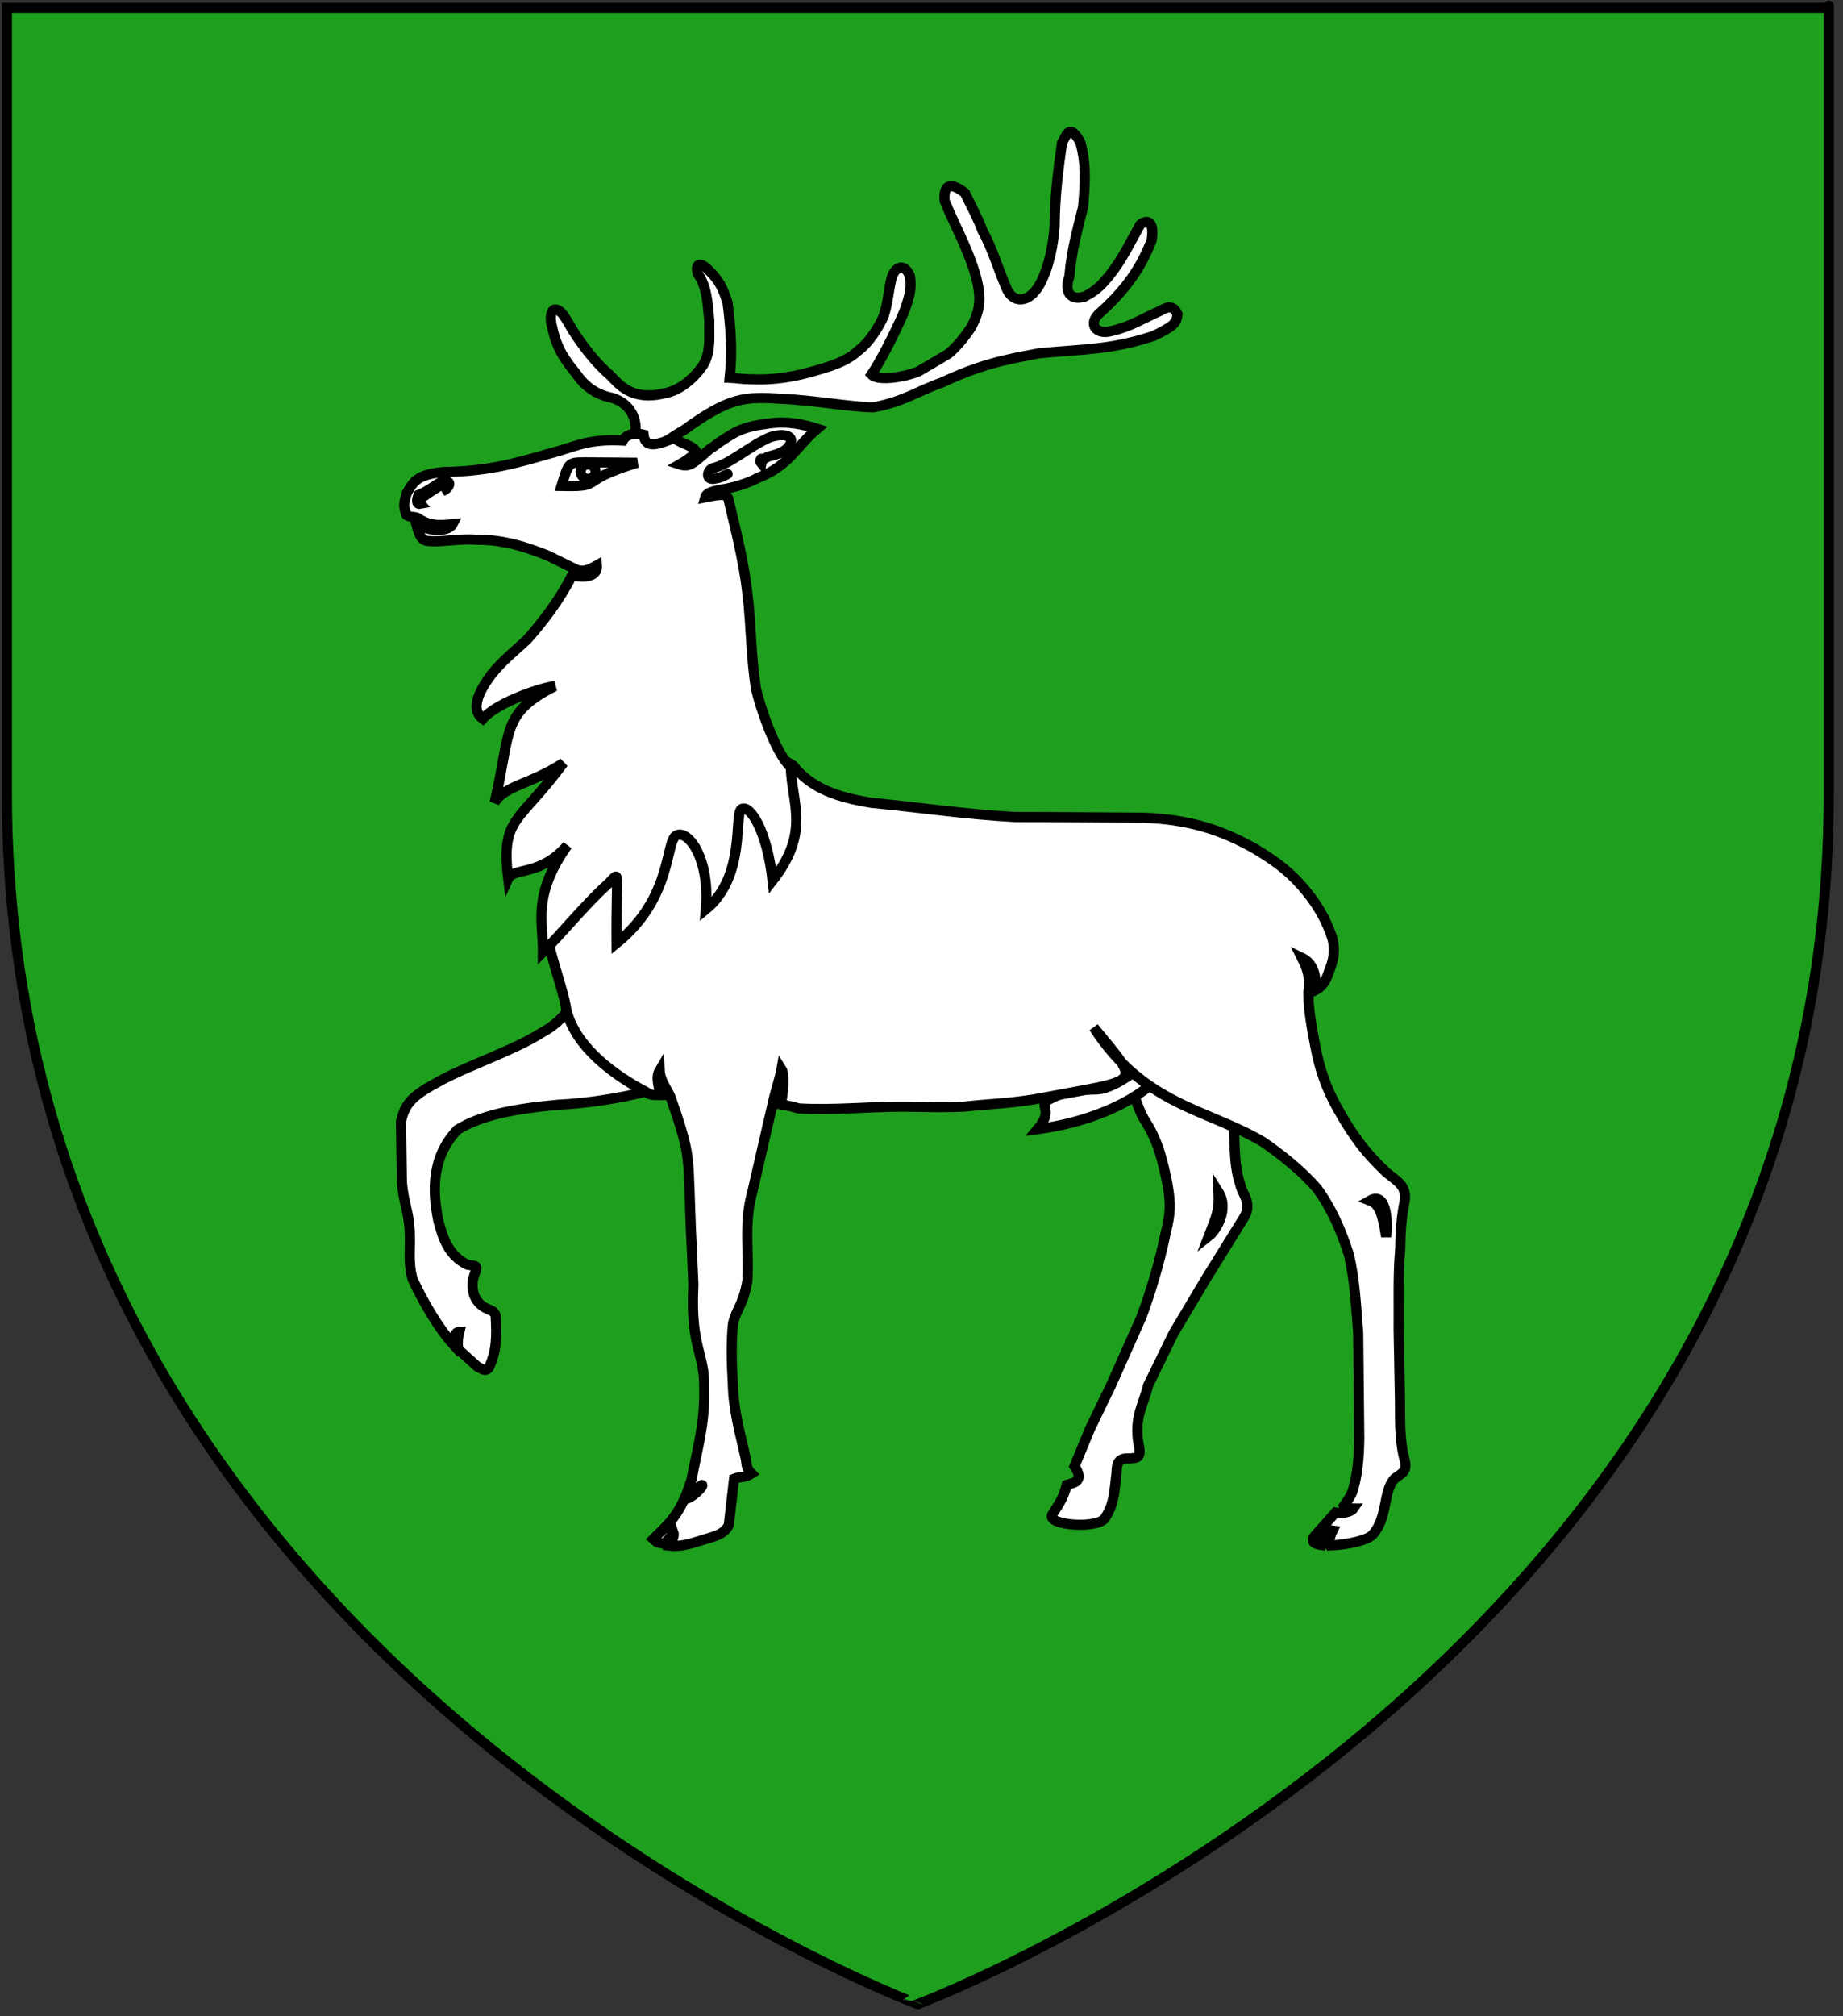
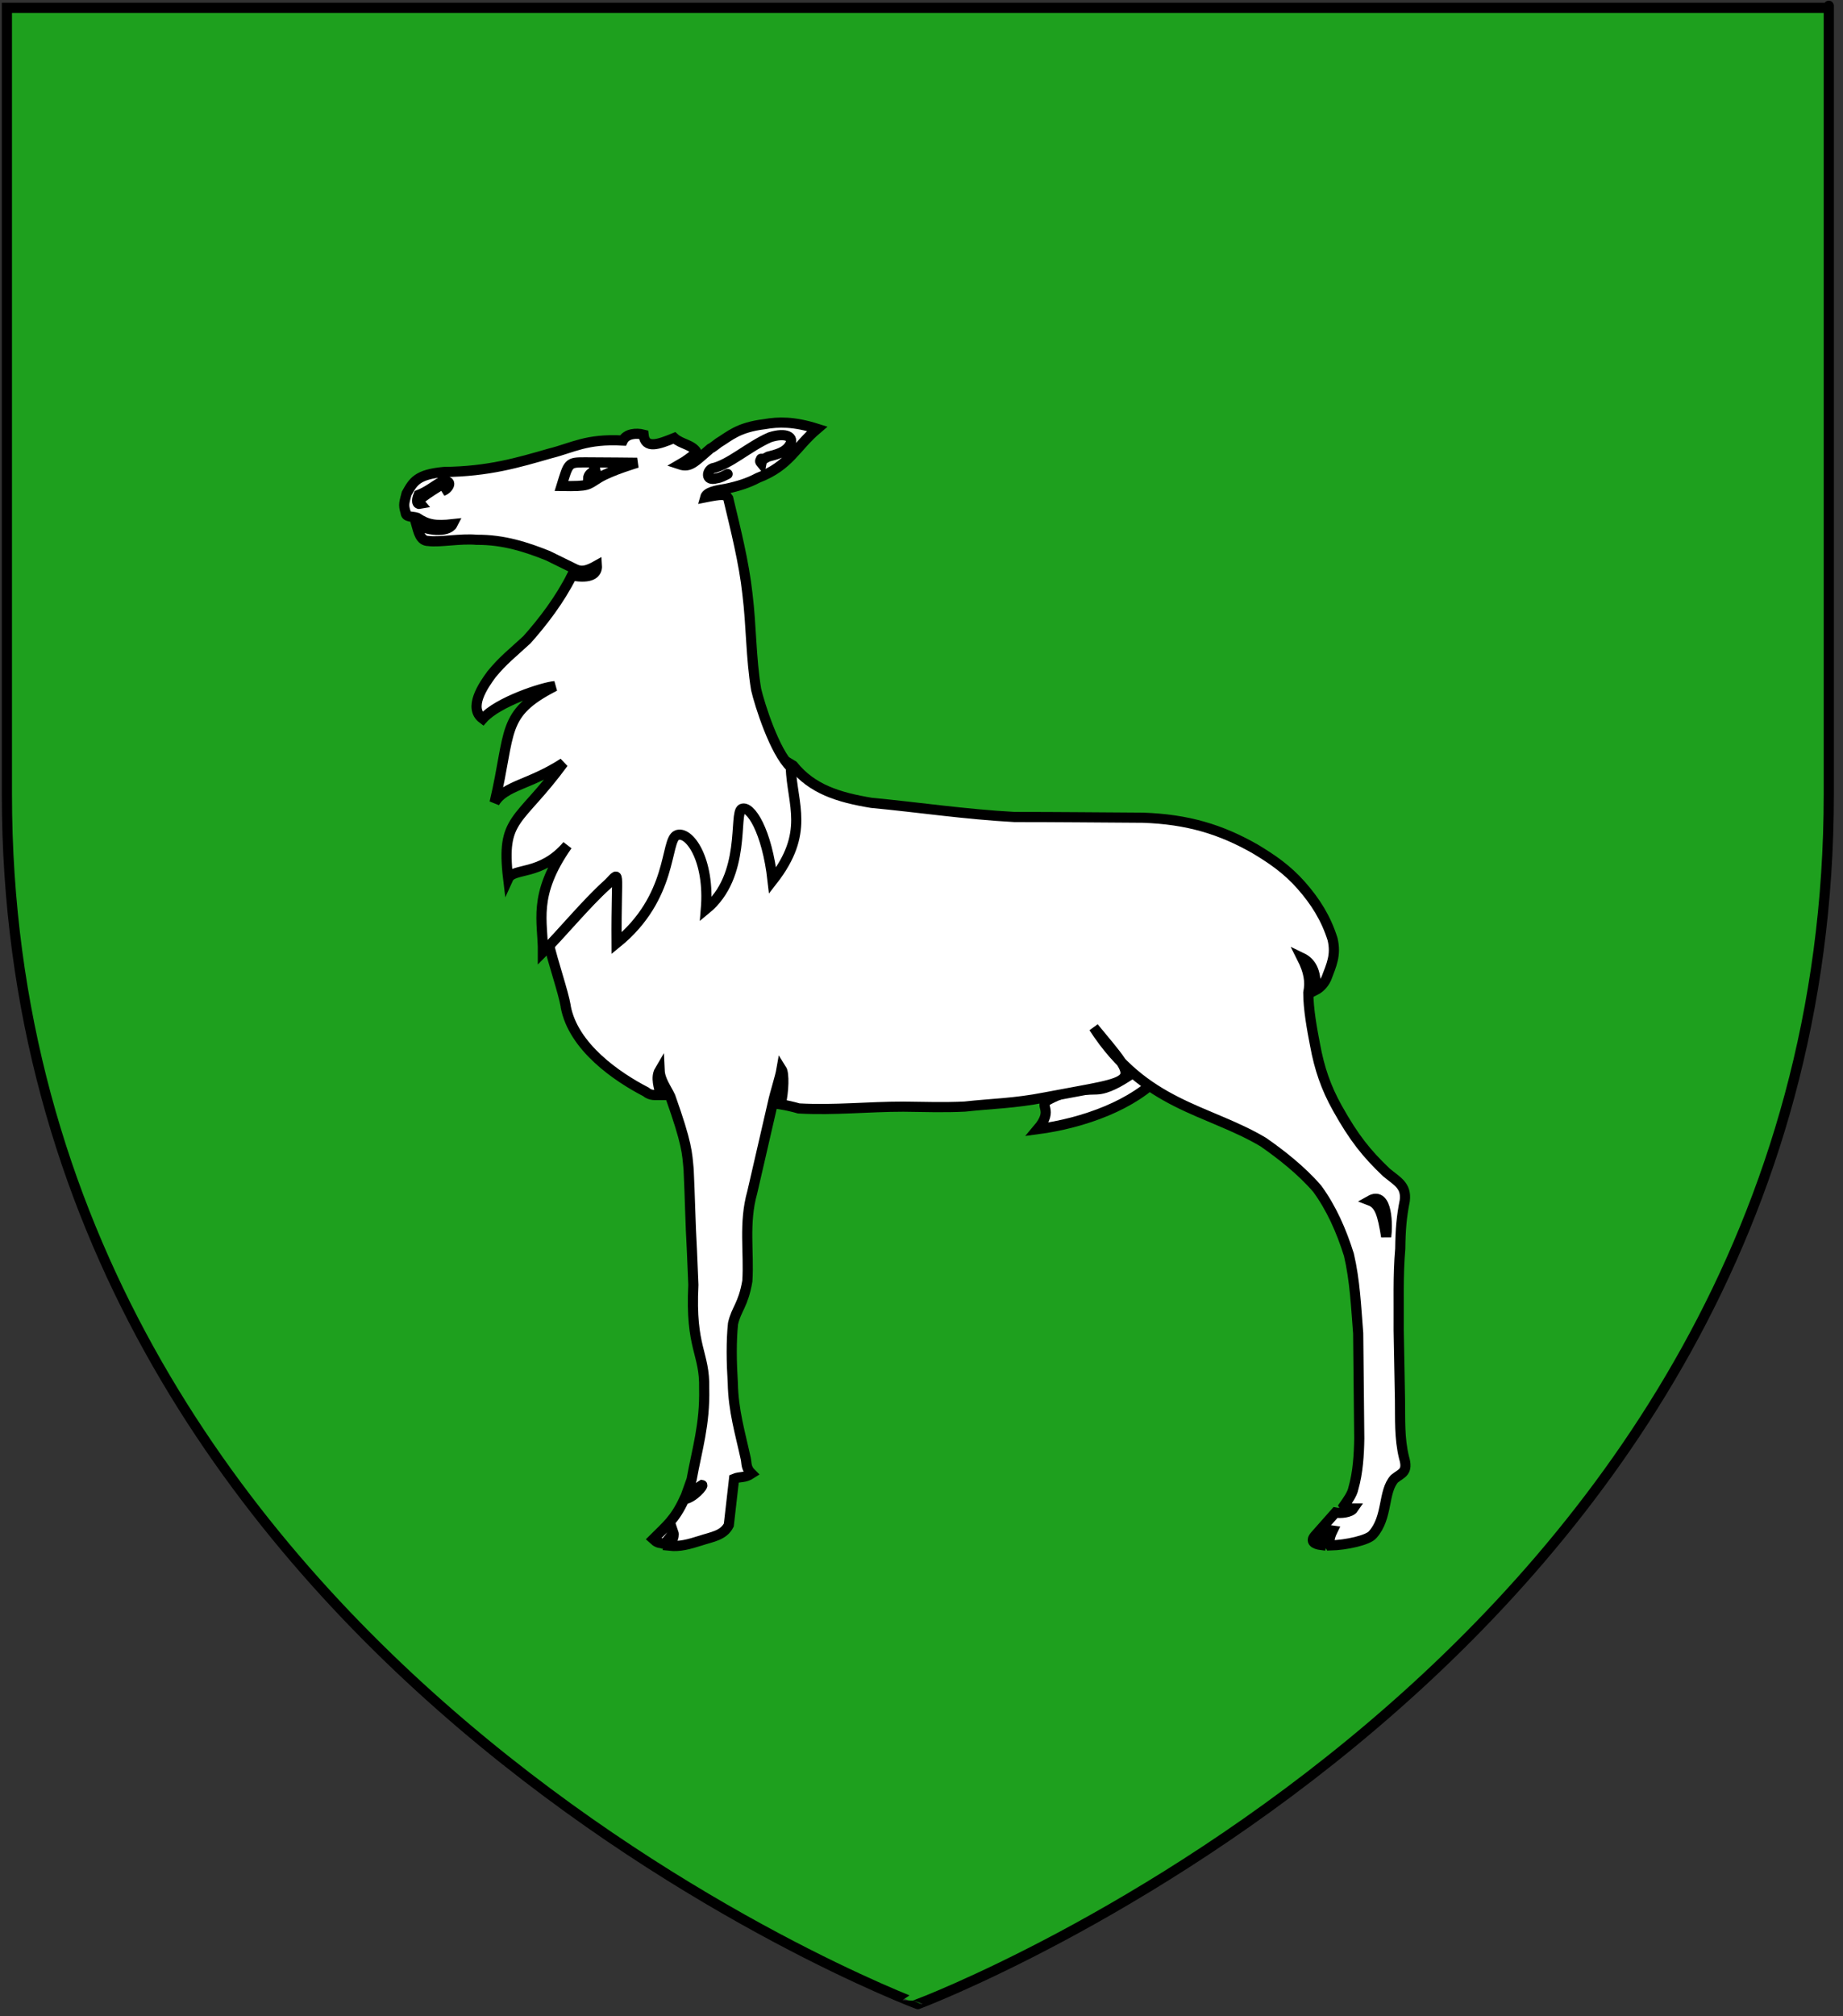
<svg xmlns="http://www.w3.org/2000/svg" version="1.1" id="svg2" x="0px" y="0px" width="181.417px" height="198.425px" viewBox="-4.465 0.793 181.417 198.425" enable-background="new -4.465 0.793 181.417 198.425" xml:space="preserve">
  <rect x="-4.465" y="0.793" width="181.417" height="198.425" fill="#333333" stroke="none" />
  <path id="path1411" fill="#1EA01E" stroke="#000000" d="M-3.786,78.957V1.563h179.339c0,0,0-8.052,0,77.394  c0,85.447-89.672,119.068-89.672,119.068S-3.786,164.404-3.786,78.957z" />
  <g id="Calque_2">
    <g id="Bois" transform="translate(60.632,102.51)">
-       <path id="path2395_1_" fill="#FFFFFF" stroke="#000000" d="M-2.68-58.867c0.286-0.366,0.421-2.813-2.076-3.67    c-1.432-0.292-2.623-0.938-3.611-2.383c-1.066-1.297-1.924-2.453-2.366-4.558c-0.361-1.248-0.033-2.455,1.001-1.36    c0.396,0.537,0.684,1.079,1.048,1.691c1.015,1.566,2.233,3.159,3.691,4.408c0.837,0.855,2.058,2.5,5.298,1.737    c1.537-0.269,3.015-1.559,3.873-2.881c0.752-1.37,0.493-2.884,0.548-4.255c-0.182-1.688-0.184-3.284-1.146-4.654    c-0.26-0.979,0.225-1.165,0.955-0.45c1.249,1.15,1.568,2.041,1.985,3.314c0.312,2.375,0.495,4.892,0.209,7.387    c0.624,0.025,1.29,0.145,1.914,0.145c2.447,0.122,4.549-0.243,6.659-0.881c1.976-0.562,3.118-1.026,4.186-2.005    c0.963-0.758,1.868-2.123,2.388-3.297c0.416-1.224,0.472-2.428,0.785-3.75c0.232-0.906,1.141-1.743,1.814-0.228    c0.189,1.272-0.049,2.024-0.518,3.371c-0.285,0.758-1.994,4.446-3.268,6.332c0.699,0.725,3.544,0.166,4.612-0.3    c0.858-0.512,2.095-1.219,2.978-1.756c0.778-0.686,1.438-1.417,2.235-2.619c0.833-1.604,1.122-2.782,0.313-5.45    c-0.777-2.521-1.977-4.606-2.941-6.981c-0.104-1.164,0.251-2.139,2.002-0.766c0.6,1.272,1.223,2.353,1.72,3.699    c0.989,1.786,1.533,3.741,2.315,5.553c0.628,1.69,2.276,1.646,3.336-0.263c0.935-1.739,1.325-3.962,1.455-5.675    c0.025-3.06,0.342-5.515,0.732-8.256c0.486-0.82,0.74-1.951,1.812-0.028c0.524,2.055,0.513,3.363,0.267,6.326    c-0.571,2.301-1.147,4.312-1.355,6.833c-0.644,1.9,0.43,2.384,1.522,1.993c1.275-0.636,1.813-1.341,2.412-2.05    c1.301-1.64,2.007-3.187,3.024-4.998c0.633-0.551,1.451-0.45,1.135,1.528c-1.016,2.594-2.371,4.684-5.052,7.107    c-1.276,1.038-0.477,2.272,1.111,1.817c1.927-0.441,3.196-1.297,4.735-1.958c0.599-0.318,1.255-0.762,1.755,0.301    c-0.079,0.881-0.394,1.19-2.349,2.14c-4.322,1.419-6.929,1.274-11.301,1.715c-3.591,0.66-5.776,1.126-9.578,2.888    c-2.315,0.808-3.752,1.884-6.721,2.424c-2.213-0.024-5.958-0.711-9.001-0.833c-3.643-0.245-5.146-0.186-9.623,3.068    c-1.972,1.114-3.458,2.556-3.39,1.464L-2.68-58.867z" />
-     </g>
-     <path id="Posterieur_droit" fill="#FFFFFF" stroke="#000000" d="M116.919,110.407c0.209,2.024-0.033,4.835,0.689,6.914   c0.156,0.952,1.285,1.874,0.347,3.343l-3.729,6.017l-3.168,5.317l-2.506,5.131c-0.442,1.908-1.405,3.068-0.937,5.811   c0.339,1.468-0.252,1.311-0.931,1.385c-1.375-0.097-1.183,0.924-1.259,1.564c-0.208,1.688-0.192,2.816-1.049,4.188   c-0.521,1.247-5.811,0.855-5.279-0.214c0.716-1.126,1.098-1.615,1.438-2.939c0.544-0.188,1.835-0.244,0.769-1.836l1.534-3.705   l2.06-4.258l2.995-6.727c0.962-2.593,1.796-5.432,2.367-8.174c0.52-2.104,0.526-2.883,0.188-4.938   c-0.442-2.153-0.887-4.139-2.162-6.146c-1.164-1.692-1.635-5.911-3.669-5.903c4.016-0.76,8.685,3.306,12.302,5.167L116.919,110.407   L116.919,110.407z M115.483,118.117c0.085,1.78-0.154,2.24-0.958,4.326C115.284,121.848,116.519,119.762,115.483,118.117z" />
+       </g>
    <path id="Sexe" fill="#FFFFFF" stroke="#000000" d="M109.073,105.103c-0.645,0.058-3.517,2.828-5.584,2.901   c-1.634,0.061-2.685-0.052-4.683,0.984c-1.218,0.631,0.594,0.895-1.133,2.932c4.519-0.601,9.526-2.396,12.231-5.429   C110.767,105.342,110.837,105.103,109.073,105.103z" />
-     <path id="Anterieur_droit" fill="#FFFFFF" stroke="#000000" d="M59.147,108.207c-2.645,0.691-6.004,1.184-8.722,1.309   c-4.451,0.417-7.517,1.035-9.86,2.453c-2.552,2.693-2.485,5.988-1.885,8.949c0.416,1.566,0.952,3.437,2.878,4.342   c1.214,0.156,0.927,0.117,0.546,1.399c-0.287,1.837,0.698,2.654,1.48,2.974c0.234,0.121,0.557,0.149,0.741,0.613   c0.12,2.107,0.104,3.545-0.677,5.16c-0.407,0.455-0.724,0.022-1.097-0.1l-1.91-1.723c-0.103-0.857-0.023-1.112,0.118-1.722   c-0.396,0.013-0.564,0.421-0.606,1.245c-1.552-1.725-2.966-4.219-4.002-6.416c-0.55-1.908-0.097-3.54-0.357-5.523   c-0.128-1.346-0.679-2.681-0.705-4.344l-0.086-5.637c0.391-1.934,1.351-2.678,3.799-3.998c2.864-1.568,7.214-2.979,9.974-4.717   c0.226-0.18,1.542-0.665,2.861-2.508L59.147,108.207z" />
    <path id="Corps" fill="#FFFFFF" stroke="#000000" d="M51.227,99.841c-0.242-1.456-1.241-4.25-1.716-6.361   c2.971-0.8,4.911-29.336,24.089-17.35c1.874,2.325,4.46,3.135,7.716,3.673c4.685,0.441,9.16,1.124,14.082,1.392   c4.188,0,8.408,0.045,12.622,0.07c4.426,0.147,7.695,1.152,11.054,3.064c1.665,1.002,3.127,1.99,4.535,3.58   c1.405,1.591,2.45,3.241,3.102,5.32c0.364,1.567-0.122,2.544-0.618,3.865c-0.274,0.566-0.651,0.93-1.076,1.148   c0.149-1.943-0.512-2.792-1.322-3.183c0.681,1.348,0.841,2.342,0.624,3.428c0,1.591,0.357,3.556,0.671,5.17   c0.417,2.275,1.068,4.185,2.189,6.188c1.639,2.938,2.879,4.471,4.83,6.33c1.067,0.883,1.988,1.285,1.806,2.777   c-0.312,1.565-0.421,2.799-0.445,4.73c-0.234,2.691-0.128,5.34-0.154,8.031l0.128,6.853c0.026,1.856-0.069,3.771,0.396,5.655   c0.441,1.47-0.242,1.533-0.944,2.098c-1.146,1.271-0.625,3.807-2.135,5.492c-0.429,0.547-2.609,1.037-4.194,1.07   c-0.224-0.412,0.114-1.198,0.251-1.477c-0.567-0.093-0.86,0.729-1.092,1.442c-0.735-0.091-1.118-0.363-0.674-0.896l2.038-2.302   c0.467,0.093,1.492,0.015,1.778-0.41c-0.292-0.002-0.8,0.037-0.947-0.252c0.334-0.479,0.829-1.142,0.94-1.737   c0.442-1.543,0.55-3.299,0.574-4.893l-0.106-10.352c-0.209-2.619-0.317-5.188-0.914-7.732c-0.753-2.398-1.74-4.613-3.12-6.498   c-1.587-1.836-3.588-3.388-5.309-4.587c-5.512-3.271-11.718-3.578-16.685-11.28c4.758,5.785,4.784,5.045-4.815,6.887   c-2.991,0.588-5.234,0.605-7.889,0.899c-2.005,0.099-4.057,0.031-6.036,0.007c-3.512,0-6.783,0.371-10.295,0.176   c-0.546-0.158-1.212-0.312-1.781-0.403c0.311-1.315,0.352-3.042,0.083-3.463c-0.149,0.866-0.647,2.307-0.868,3.374l-2.016,8.748   c-0.857,3.035-0.299,5.897-0.483,8.738c-0.409,2.373-1.087,2.738-1.41,4.184c-0.182,1.736-0.151,3.792-0.021,5.849   c0.051,2.718,0.728,4.917,1.275,7.438c0.103,0.464-0.007,0.918,0.563,1.479c-0.689,0.453-1.139,0.255-1.713,0.501l-0.519,4.555   c-0.522,1.025-1.597,1.145-2.795,1.535c-1.109,0.353-2.047,0.611-3.039,0.5c0.073-0.197,0.537-0.854,0.382-1.3   c-0.389,0.521-0.892,1.298-1.112,1.056c-0.346-0.028-0.529-0.08-0.881-0.405c1.277-1.278,2.146-1.946,3.056-3.929   c0.869-0.084,1.975-1.369,1.755-1.401c-0.583,0.358-1.167,0.829-1.48,0.731l0.45-1.262c0.545-3.011,1.317-5.41,1.241-8.959   c0.076-3.549-1.379-3.916-1.066-10.207l-0.14-3.348c-0.155-2.668-0.195-5.335-0.325-8.004c-0.155-1.663-0.133-2.471-1.799-7.17   c-0.373-0.805-1.013-1.607-1.057-2.58c-0.409,0.693-0.07,1.671,0.12,2.419c-0.521-0.005-1,0.098-1.481-0.315   c-2.79-1.443-7.157-4.396-7.889-8.413L51.227,99.841z M130.388,118.943c0.975,0.371,1.238,1.375,1.596,3.549   C132.121,121.612,132.194,117.924,130.388,118.943z" />
    <path id="Tete" fill="#FFFFFF" stroke="#000000" stroke-linecap="round" d="M48.98,94.5c0.02-3.015-1.067-5.565,2.399-10.512   c-2.594,3.052-5.315,2.159-5.822,3.278c-0.733-6.111,1.044-5.397,5.436-11.388c-3.31,2.158-5.791,2.206-6.776,3.904   c1.667-7.039,0.577-8.732,5.925-11.463c-1.103,0.079-5.599,1.532-7.083,3.211c-1.458-1.069,0.034-3.262,0.86-4.379   c1.144-1.395,2.008-2.037,3.49-3.407c1.602-1.802,3.24-3.949,4.427-6.318c1.901,0.356,2.512-0.211,2.457-0.989   c-1.018,0.574-1.532,0.644-2.119,0.371c-0.903-0.443-1.807-0.885-2.71-1.33c-2.083-0.832-4.354-1.588-7.009-1.563   c-1.613-0.146-3.62,0.266-4.74,0.12c-0.82,0-0.985-0.886-1.222-1.723c0.874,0.708,3.153,0.936,3.593,0.068   c-1.648,0.183-2.461,0.064-3.497-0.638c-0.415-0.146-1.126-0.011-1.126-0.525c-0.259-0.783-0.11-1.02,0.096-1.853   c0.65-1.175,1.05-1.882,3.669-2.123c4.4-0.047,7.308-0.921,10.457-1.827c2.265-0.564,3.574-1.463,7.166-1.268   c0.326-0.678,1.313-0.765,2.029-0.58c0.156,1.468,1.493,0.948,3.03,0.328c0.702,0.637,1.814,0.648,2.232,1.456   c-0.746,0.485-0.912,0.701-1.695,1.149c1.027,0.343,1.466-0.244,2.994-1.547c0.183-0.075,0.693-0.48,0.824-0.579   c1.091-0.659,1.914-1.517,4.516-1.835c1.377-0.244,2.881-0.28,5.198,0.453c-2.16,1.836-2.723,3.634-5.847,4.834   c-0.901,0.486-1.96,0.827-3.124,1.067c-1.06,0.169-1.924,0.338-2.06,0.848c1.595-0.317,2.013-0.34,2.265,0.077   c0.715,2.998,1.564,6.338,1.896,9.421c0.391,3.157,0.338,6.273,0.857,9.406c0.339,1.469,1.821,6.16,3.408,7.652   c0.14,3.711,1.903,6.417-1.788,11.156c-0.555-4.936-2.205-7.438-3.03-7.053c-0.825,0.383,0.489,6.594-3.539,9.891   c0.419-4.948-1.679-7.789-2.856-7.305c-1.177,0.482-0.324,6.087-5.934,10.634c-0.05-7.869,0.473-7.011-0.977-5.714   C53.261,89.688,50.743,92.745,48.98,94.5z M67.156,47.441c-0.333,0.161-0.661,0.368-1.089,0.422   c-1.145,0.318-0.936-0.757-0.416-0.978c1.691-0.367,3.59-2.153,5.672-3.059c1.589-0.514,2.446-0.024,1.952,0.758   c-0.413,0.732-1.377,0.954-2.134,1.149c-0.476,0.235-0.598,0.358-0.654,0.647c-0.128-0.16-0.19-0.141-0.036-0.435h-0.001    M39.118,49.106c0.46-0.482,0.447-0.794,0.03-0.708c-0.708,0.44-1.363,0.851-1.982,1.305c-0.435-0.133-0.365,0.497-0.216,0.676   c-0.395,0.081-0.454-0.288-0.217-0.874c0.885-0.342,1.509-0.881,2.288-1.321C40.243,47.964,39.697,48.917,39.118,49.106z" />
    <g id="Oeil">
-       <path id="path5098" fill="#FFFFFF" stroke="#000000" d="M54.156,47.207c0,0.395-0.329,0.716-0.734,0.716    c-0.405,0-0.732-0.321-0.732-0.716c0-0.397,0.327-0.718,0.732-0.718C53.826,46.488,54.156,46.81,54.156,47.207z" />
+       <path id="path5098" fill="#FFFFFF" stroke="#000000" d="M54.156,47.207c0,0.395-0.329,0.716-0.734,0.716    c0-0.397,0.327-0.718,0.732-0.718C53.826,46.488,54.156,46.81,54.156,47.207z" />
      <path id="path5096" fill="none" stroke="#000000" d="M50.803,48.622c0.706-2.291,0.645-2.328,2.331-2.327    c1.686,0.001,5.119,0.04,5.119,0.04s-2.501,0.737-3.718,1.459C53.32,48.52,53.611,48.673,50.803,48.622z" />
    </g>
  </g>
</svg>